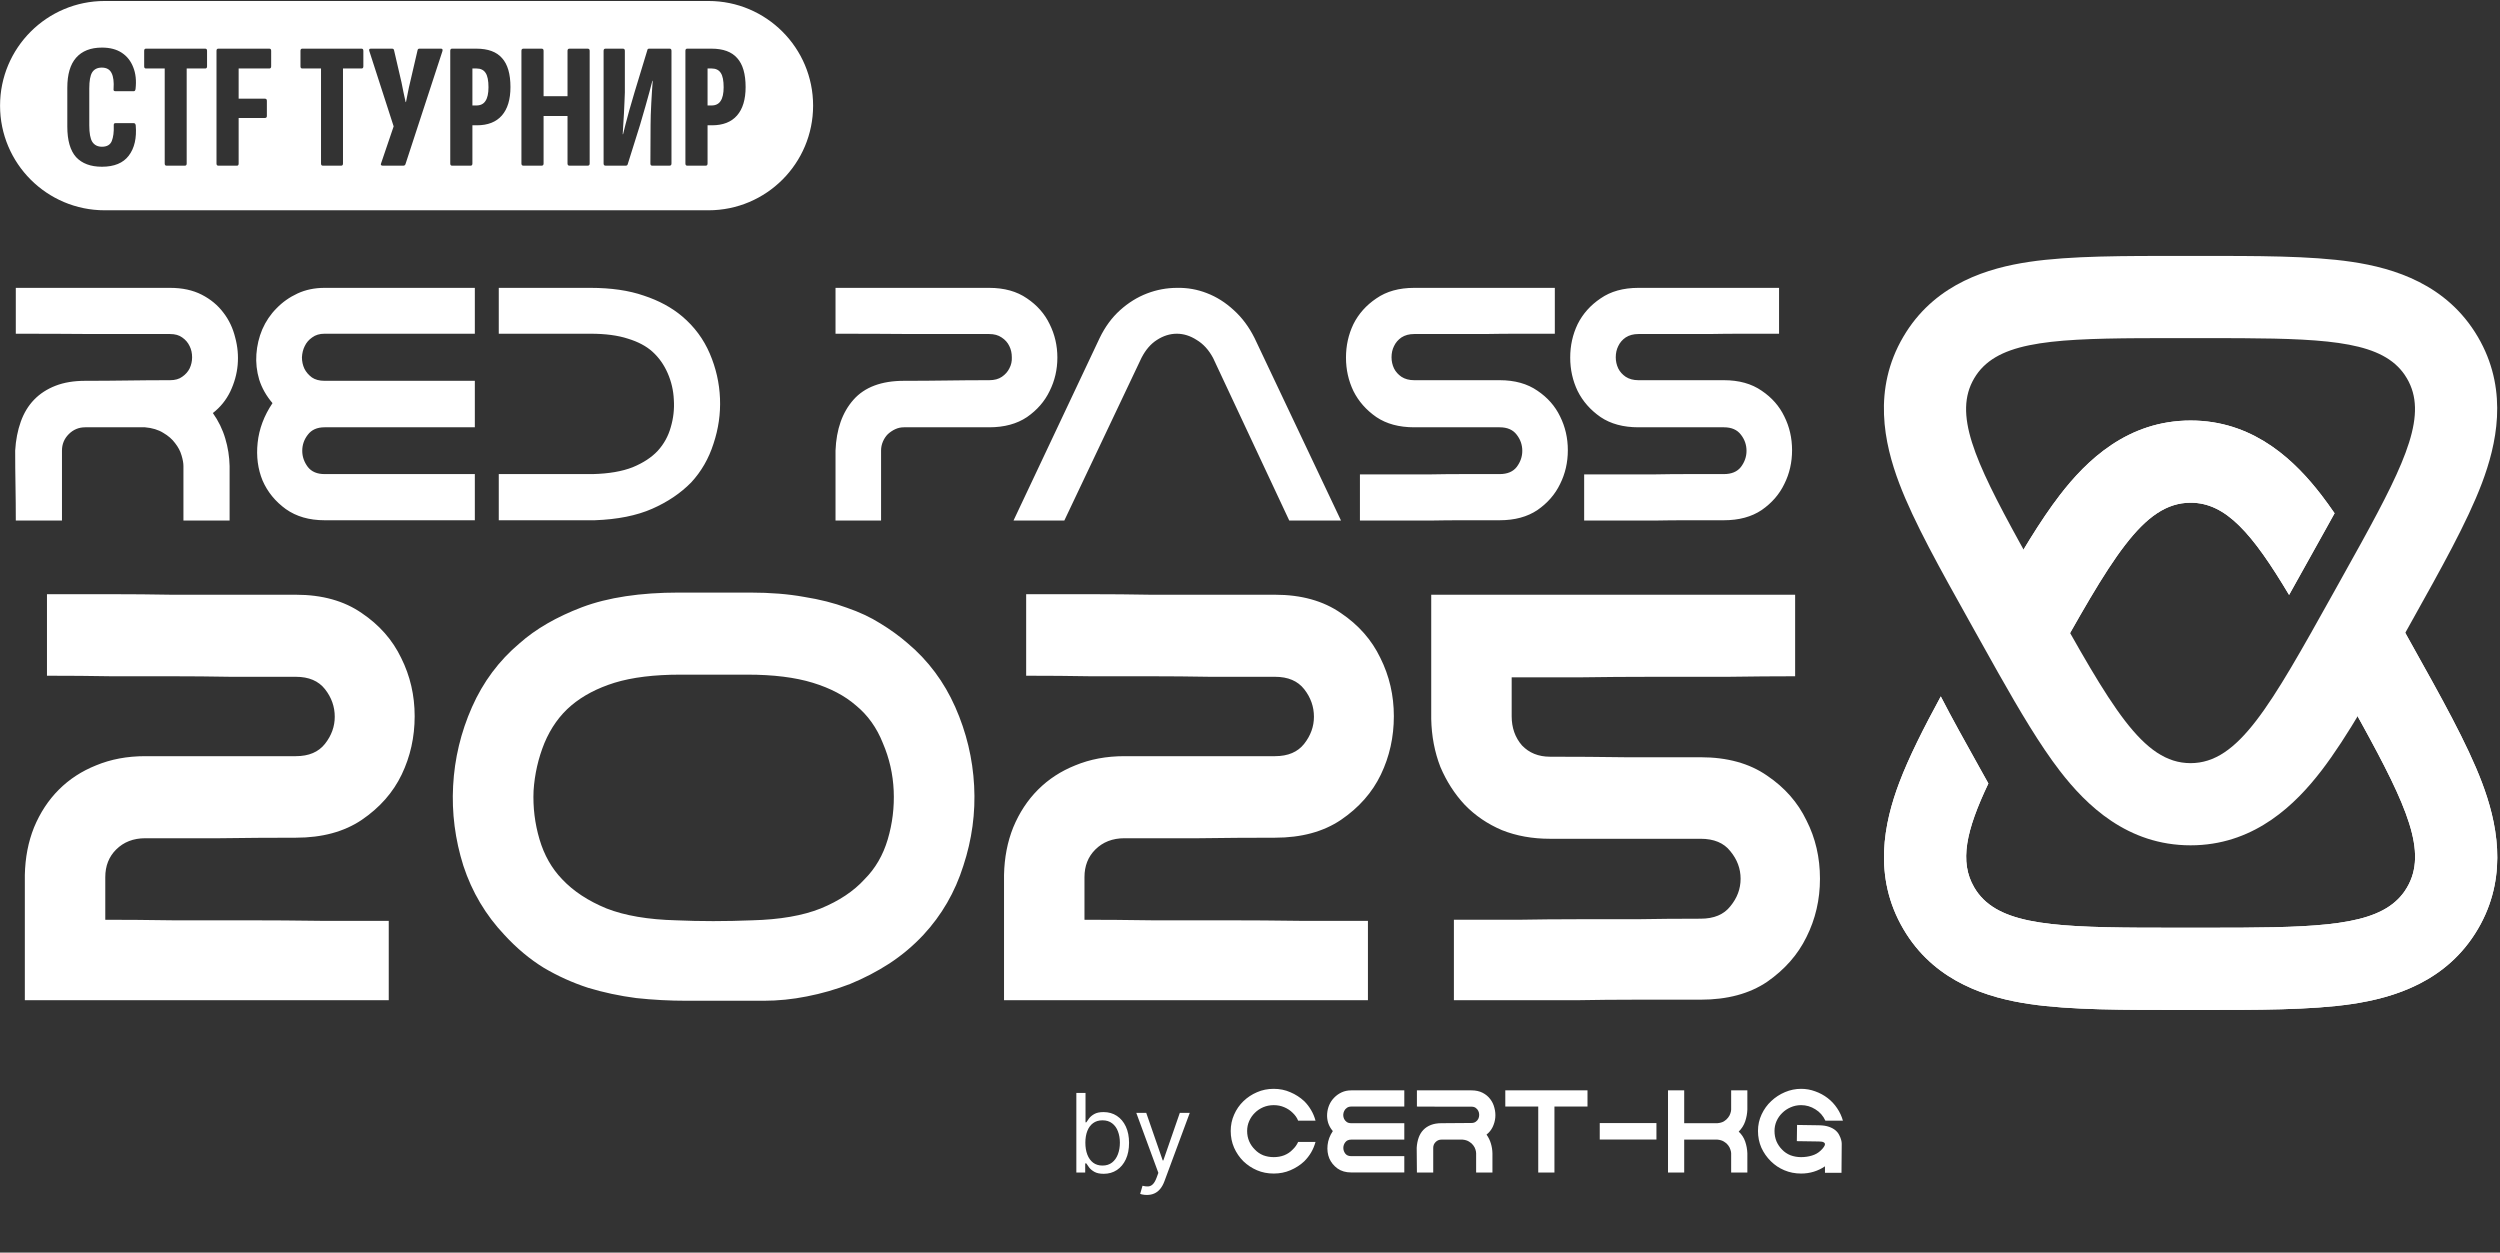
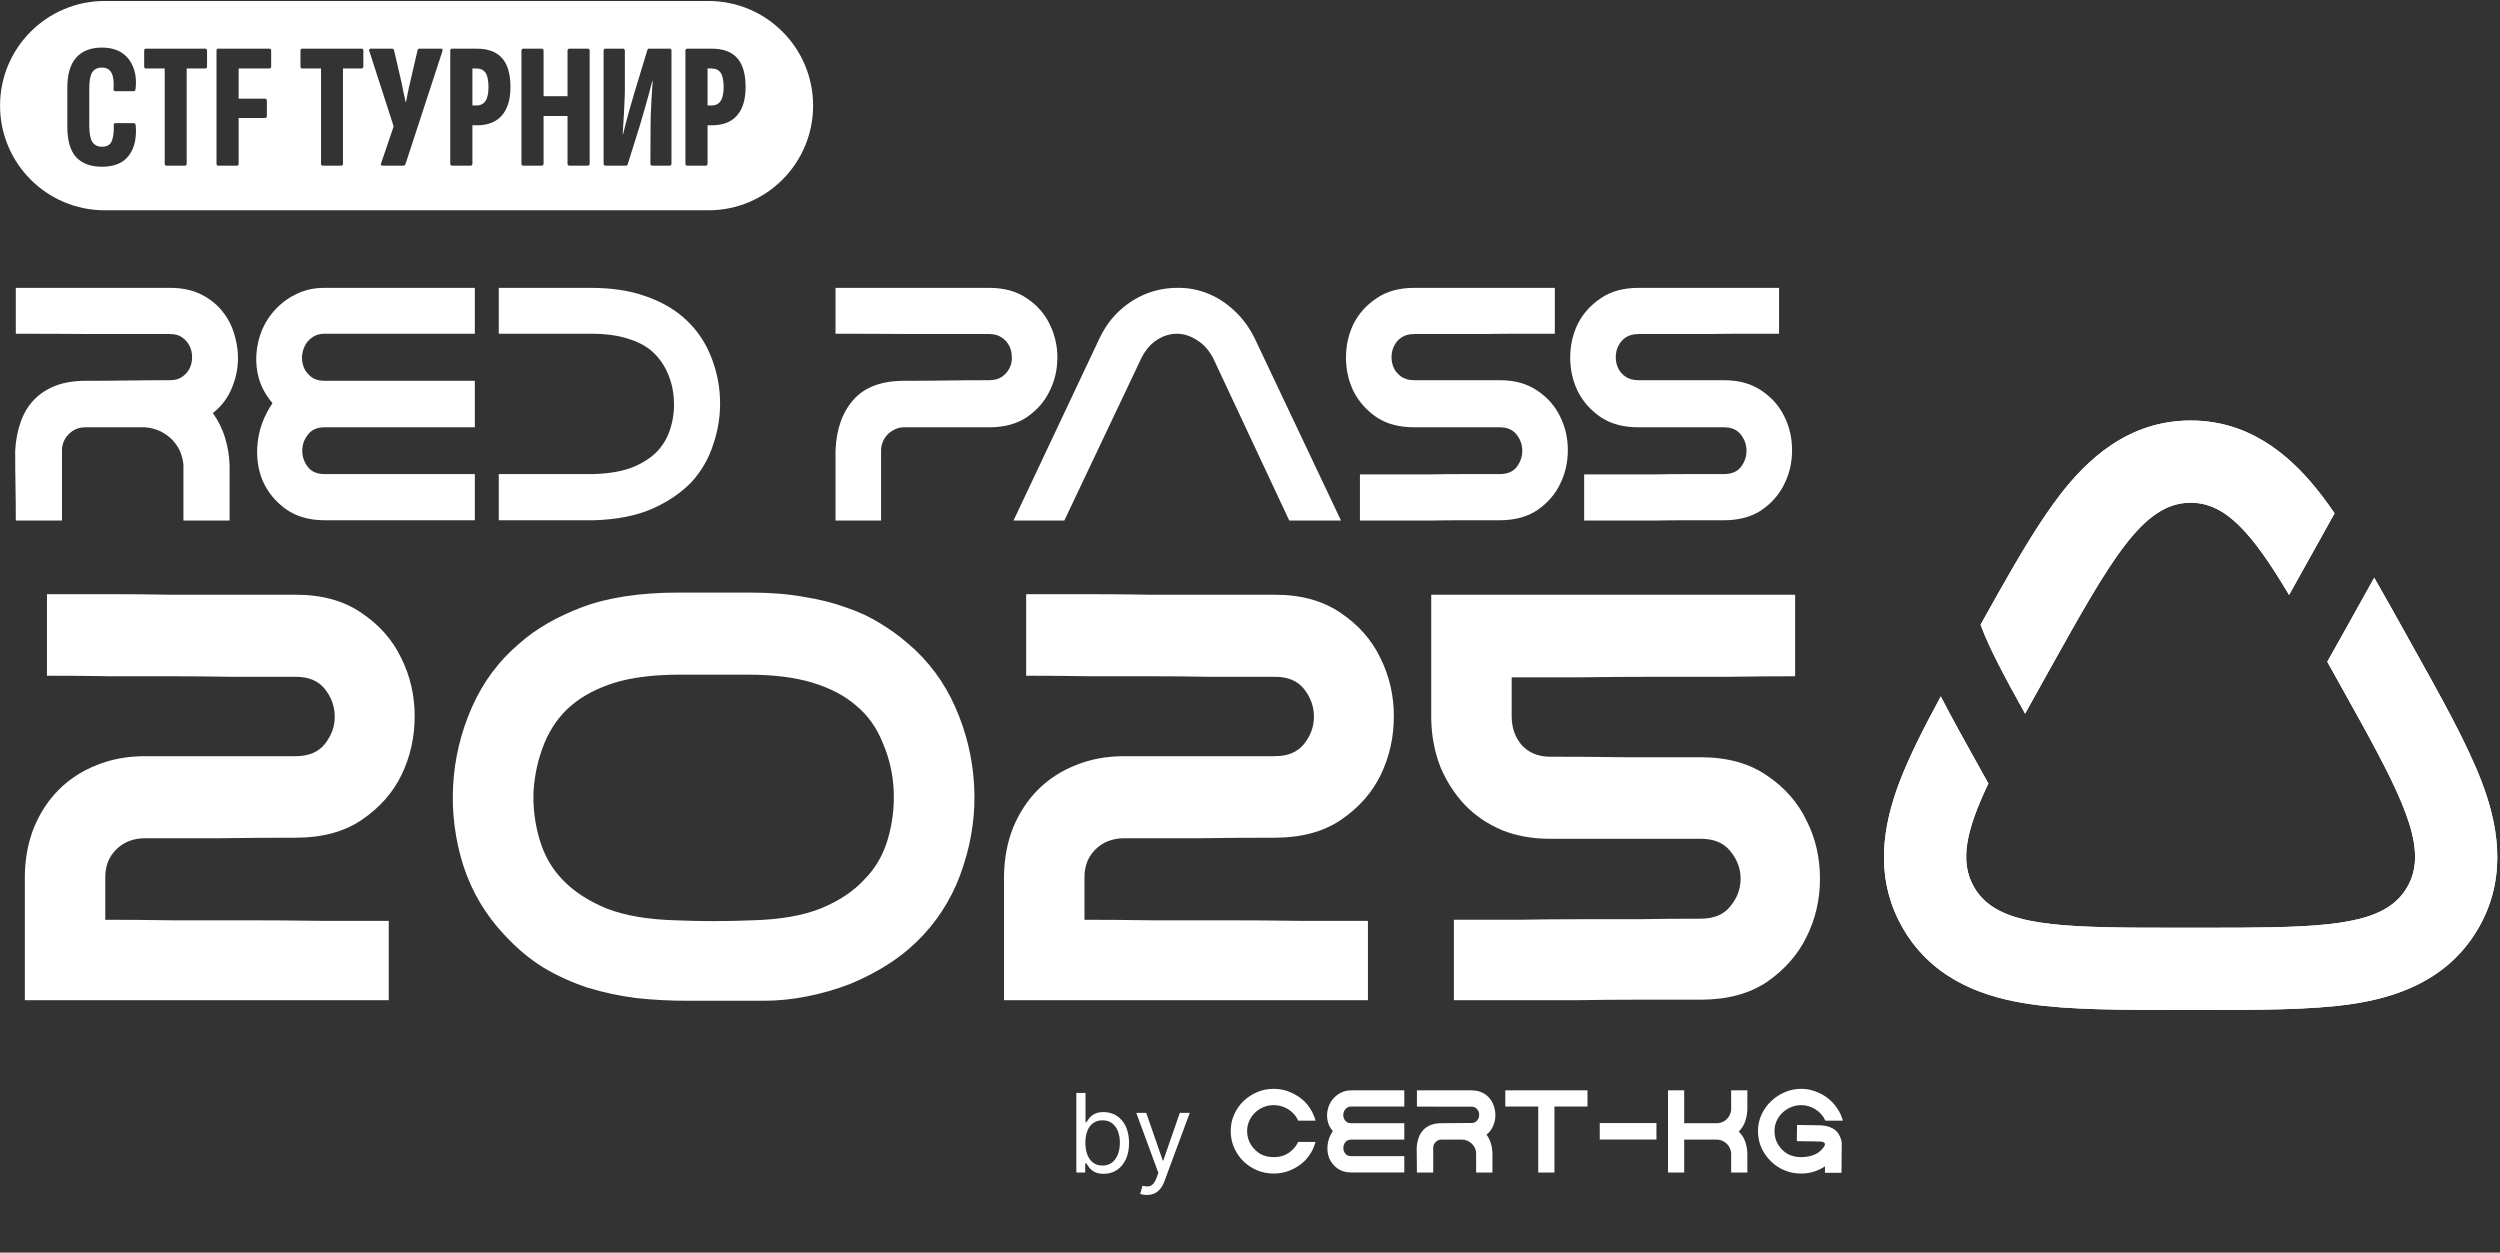
<svg xmlns="http://www.w3.org/2000/svg" width="483" height="242" viewBox="0 0 483 242" fill="none">
  <rect x="0" y="0" width="483" height="242" fill="#333333" stroke="none" />
  <path d="M32.865 55.615C35.219 55.615 37.255 56.054 38.971 56.932C40.687 57.81 42.083 58.968 43.161 60.404C44.239 61.801 44.997 63.398 45.436 65.193C45.915 66.949 46.074 68.725 45.915 70.521C45.755 72.277 45.276 73.993 44.478 75.669C43.68 77.306 42.562 78.683 41.126 79.8C42.203 81.317 43.001 82.953 43.52 84.709C44.039 86.425 44.318 88.201 44.358 90.036V100.572H35.439V90.036C35.439 89.478 35.319 88.799 35.08 88.001C34.84 87.163 34.421 86.365 33.822 85.607C33.264 84.848 32.505 84.19 31.548 83.631C30.59 83.032 29.413 82.673 28.016 82.554H16.462C15.225 82.554 14.168 82.993 13.29 83.871C12.412 84.749 11.973 85.806 11.973 87.043V100.572H3.053C3.053 98.297 3.033 96.043 2.993 93.808C2.953 91.573 2.933 89.318 2.933 87.043C3.053 85.008 3.412 83.152 4.011 81.476C4.609 79.8 5.467 78.383 6.585 77.226C7.702 76.069 9.079 75.171 10.715 74.532C12.352 73.894 14.267 73.574 16.462 73.574C19.176 73.574 21.89 73.554 24.604 73.514C27.357 73.474 30.111 73.454 32.865 73.454C33.822 73.454 34.601 73.235 35.199 72.796C35.838 72.357 36.317 71.818 36.636 71.18C36.955 70.501 37.115 69.783 37.115 69.025C37.115 68.227 36.955 67.508 36.636 66.87C36.317 66.191 35.838 65.632 35.199 65.193C34.601 64.754 33.822 64.535 32.865 64.535C27.836 64.535 22.867 64.535 17.959 64.535C13.09 64.495 8.121 64.475 3.053 64.475V55.615H32.865ZM91.738 64.475H62.705C61.747 64.475 60.949 64.715 60.31 65.193C59.672 65.632 59.193 66.191 58.873 66.87C58.554 67.508 58.375 68.227 58.335 69.025C58.335 69.823 58.494 70.561 58.814 71.24C59.133 71.878 59.612 72.437 60.25 72.916C60.889 73.355 61.707 73.574 62.705 73.574H91.738V82.554H62.705C61.268 82.554 60.191 83.032 59.472 83.99C58.754 84.908 58.395 85.946 58.395 87.103C58.395 88.221 58.754 89.258 59.472 90.216C60.191 91.134 61.268 91.593 62.705 91.593H91.738V100.512H62.705C59.752 100.512 57.257 99.794 55.222 98.357C53.187 96.881 51.69 95.045 50.732 92.85C49.814 90.615 49.495 88.181 49.774 85.547C50.054 82.873 51.011 80.319 52.648 77.884C51.45 76.487 50.593 74.971 50.074 73.335C49.595 71.698 49.415 70.062 49.535 68.426C49.655 66.75 50.034 65.153 50.672 63.637C51.351 62.081 52.269 60.724 53.426 59.566C54.583 58.369 55.94 57.411 57.497 56.693C59.053 55.975 60.789 55.615 62.705 55.615H91.738V64.475ZM96.362 55.615H114.081C118.072 55.615 121.504 56.114 124.378 57.112C127.291 58.07 129.765 59.407 131.801 61.123C134.155 63.118 135.931 65.513 137.128 68.306C138.326 71.1 138.984 73.993 139.104 76.986C139.224 79.94 138.805 82.853 137.847 85.726C136.929 88.6 135.492 91.094 133.537 93.209C131.501 95.284 128.987 96.981 125.994 98.297C123.001 99.615 119.309 100.353 114.919 100.512H113.363H96.362V91.593H113.363H114.56C117.633 91.513 120.187 91.074 122.223 90.276C124.258 89.438 125.874 88.38 127.072 87.103C128.269 85.786 129.107 84.27 129.586 82.554C130.105 80.798 130.304 79.022 130.184 77.226C130.105 75.43 129.706 73.714 128.987 72.078C128.269 70.441 127.291 69.065 126.054 67.947C124.857 66.87 123.28 66.031 121.325 65.433C119.369 64.794 116.955 64.475 114.081 64.475H96.362V55.615ZM191.114 55.615C194.028 55.615 196.462 56.294 198.418 57.651C200.373 58.968 201.83 60.624 202.787 62.619C203.785 64.615 204.284 66.77 204.284 69.085C204.284 71.399 203.785 73.554 202.787 75.55C201.83 77.545 200.373 79.221 198.418 80.578C196.462 81.895 194.028 82.554 191.114 82.554H174.652C174.053 82.554 173.495 82.673 172.976 82.913C172.457 83.152 171.978 83.472 171.539 83.871C171.14 84.27 170.821 84.749 170.581 85.307C170.342 85.866 170.222 86.445 170.222 87.043V100.572H161.422V87.043C161.582 82.933 162.739 79.66 164.894 77.226C167.05 74.791 170.302 73.574 174.652 73.574C177.446 73.574 180.199 73.554 182.913 73.514C185.627 73.474 188.361 73.454 191.114 73.454C192.112 73.454 192.93 73.235 193.569 72.796C194.207 72.357 194.686 71.818 195.005 71.18C195.365 70.501 195.524 69.783 195.484 69.025C195.484 68.227 195.325 67.508 195.005 66.87C194.686 66.191 194.187 65.632 193.509 65.193C192.87 64.754 192.072 64.535 191.114 64.535C186.126 64.535 181.177 64.535 176.268 64.535C171.36 64.495 166.411 64.475 161.422 64.475V55.615H191.114ZM195.808 100.572L212.45 65.313C213.488 63.158 214.805 61.362 216.401 59.925C217.997 58.489 219.733 57.411 221.609 56.693C223.485 55.975 225.42 55.615 227.416 55.615C229.411 55.575 231.327 55.915 233.163 56.633C235.038 57.351 236.774 58.449 238.371 59.925C239.967 61.362 241.304 63.158 242.381 65.313L259.083 100.572H249.086L234.36 69.144C233.522 67.588 232.464 66.431 231.187 65.672C229.95 64.874 228.673 64.475 227.356 64.475C226.039 64.475 224.762 64.874 223.525 65.672C222.327 66.431 221.33 67.588 220.532 69.144L205.626 100.572H195.808ZM300.392 64.475C297.917 64.475 295.563 64.475 293.328 64.475C291.133 64.475 288.958 64.495 286.803 64.535C284.648 64.535 282.453 64.535 280.218 64.535C278.023 64.535 275.688 64.535 273.214 64.535C272.256 64.535 271.438 64.754 270.76 65.193C270.121 65.632 269.642 66.191 269.323 66.87C269.004 67.508 268.844 68.227 268.844 69.025C268.844 69.783 269.004 70.501 269.323 71.18C269.642 71.818 270.121 72.357 270.76 72.796C271.438 73.235 272.256 73.454 273.214 73.454H289.736C292.649 73.454 295.084 74.133 297.039 75.49C298.995 76.807 300.451 78.463 301.409 80.458C302.407 82.454 302.906 84.629 302.906 86.983C302.906 89.338 302.407 91.513 301.409 93.508C300.451 95.504 298.995 97.18 297.039 98.537C295.084 99.854 292.649 100.512 289.736 100.512C287.262 100.512 284.927 100.512 282.732 100.512C280.537 100.512 278.382 100.532 276.267 100.572C274.152 100.572 271.997 100.572 269.802 100.572C267.607 100.572 265.252 100.572 262.738 100.572V91.653C265.252 91.653 267.607 91.653 269.802 91.653C271.997 91.653 274.152 91.653 276.267 91.653C278.382 91.613 280.517 91.593 282.672 91.593C284.867 91.593 287.222 91.593 289.736 91.593C291.213 91.593 292.31 91.134 293.029 90.216C293.747 89.258 294.106 88.221 294.106 87.103C294.106 85.946 293.747 84.908 293.029 83.99C292.31 83.032 291.213 82.554 289.736 82.554H273.214C270.301 82.554 267.866 81.895 265.911 80.578C263.955 79.221 262.479 77.545 261.481 75.55C260.523 73.554 260.044 71.399 260.044 69.085C260.044 66.77 260.523 64.615 261.481 62.619C262.479 60.624 263.955 58.968 265.911 57.651C267.866 56.294 270.301 55.615 273.214 55.615H300.392V64.475ZM343.713 64.475C341.238 64.475 338.884 64.475 336.649 64.475C334.454 64.475 332.279 64.495 330.124 64.535C327.969 64.535 325.774 64.535 323.539 64.535C321.344 64.535 319.009 64.535 316.535 64.535C315.577 64.535 314.759 64.754 314.081 65.193C313.442 65.632 312.963 66.191 312.644 66.87C312.325 67.508 312.165 68.227 312.165 69.025C312.165 69.783 312.325 70.501 312.644 71.18C312.963 71.818 313.442 72.357 314.081 72.796C314.759 73.235 315.577 73.454 316.535 73.454H333.057C335.97 73.454 338.405 74.133 340.36 75.49C342.316 76.807 343.772 78.463 344.73 80.458C345.728 82.454 346.227 84.629 346.227 86.983C346.227 89.338 345.728 91.513 344.73 93.508C343.772 95.504 342.316 97.18 340.36 98.537C338.405 99.854 335.97 100.512 333.057 100.512C330.583 100.512 328.248 100.512 326.053 100.512C323.858 100.512 321.703 100.532 319.588 100.572C317.473 100.572 315.318 100.572 313.123 100.572C310.928 100.572 308.573 100.572 306.059 100.572V91.653C308.573 91.653 310.928 91.653 313.123 91.653C315.318 91.653 317.473 91.653 319.588 91.653C321.703 91.613 323.838 91.593 325.993 91.593C328.188 91.593 330.543 91.593 333.057 91.593C334.534 91.593 335.631 91.134 336.349 90.216C337.068 89.258 337.427 88.221 337.427 87.103C337.427 85.946 337.068 84.908 336.349 83.99C335.631 83.032 334.534 82.554 333.057 82.554H316.535C313.622 82.554 311.187 81.895 309.232 80.578C307.276 79.221 305.8 77.545 304.802 75.55C303.844 73.554 303.365 71.399 303.365 69.085C303.365 66.77 303.844 64.615 304.802 62.619C305.8 60.624 307.276 58.968 309.232 57.651C311.187 56.294 313.622 55.615 316.535 55.615H343.713V64.475Z" fill="white" />
  <path d="M9.075 114.798C13.457 114.798 17.594 114.798 21.489 114.798C25.453 114.798 29.347 114.833 33.172 114.903C36.997 114.903 40.856 114.903 44.751 114.903C48.645 114.903 52.783 114.903 57.164 114.903C62.24 114.903 66.483 116.085 69.89 118.449C73.298 120.744 75.836 123.63 77.505 127.107C79.244 130.584 80.113 134.34 80.113 138.373C80.113 142.407 79.278 146.162 77.609 149.639C75.94 153.116 73.367 156.037 69.89 158.401C66.483 160.696 62.24 161.844 57.164 161.844C52.157 161.844 47.254 161.879 42.456 161.948C37.657 161.948 32.859 161.948 28.06 161.948C25.765 161.948 23.888 162.678 22.427 164.139C21.037 165.53 20.341 167.303 20.341 169.459V177.699C24.305 177.699 28.651 177.734 33.38 177.804C38.109 177.804 42.873 177.804 47.671 177.804C52.539 177.804 57.338 177.839 62.067 177.908C66.796 177.908 71.142 177.908 75.106 177.908V193.242H4.798V169.146V169.041C4.868 165.703 5.459 162.643 6.572 159.862C7.754 157.011 9.353 154.577 11.37 152.56C13.387 150.543 15.786 148.978 18.568 147.866C21.419 146.683 24.583 146.092 28.06 146.092H57.164C59.667 146.092 61.545 145.293 62.797 143.693C64.049 142.094 64.674 140.355 64.674 138.477C64.674 136.53 64.049 134.757 62.797 133.157C61.545 131.558 59.667 130.758 57.164 130.758C52.783 130.758 48.61 130.758 44.646 130.758C40.752 130.689 36.892 130.654 33.068 130.654C29.312 130.654 25.453 130.654 21.489 130.654C17.594 130.584 13.457 130.55 9.075 130.55V114.798ZM144.915 114.485C148.809 114.485 152.286 114.763 155.346 115.32C158.406 115.807 161.153 116.502 163.587 117.406C166.021 118.241 168.177 119.249 170.054 120.431C172.001 121.613 173.775 122.9 175.374 124.291C179.338 127.629 182.398 131.732 184.554 136.6C186.71 141.468 187.927 146.544 188.205 151.83C188.483 157.045 187.788 162.191 186.119 167.268C184.519 172.345 181.946 176.795 178.399 180.62C176.452 182.706 174.262 184.549 171.828 186.149C169.463 187.679 166.925 189 164.213 190.113C161.501 191.156 158.719 191.956 155.868 192.512C153.086 193.068 150.304 193.347 147.522 193.347H132.71C129.372 193.347 126.103 193.173 122.904 192.825C119.705 192.408 116.611 191.747 113.62 190.843C110.63 189.869 107.779 188.583 105.067 186.983C102.355 185.314 99.816 183.193 97.452 180.62C93.836 176.795 91.193 172.345 89.524 167.268C87.924 162.191 87.264 157.045 87.542 151.83C87.82 146.544 89.037 141.468 91.193 136.6C93.349 131.732 96.409 127.629 100.373 124.291C103.502 121.509 107.536 119.179 112.473 117.302C117.48 115.424 123.704 114.485 131.145 114.485H144.915ZM145.332 177.804C150.687 177.665 155.103 176.9 158.58 175.509C162.126 174.048 164.943 172.171 167.029 169.876C169.115 167.79 170.611 165.217 171.515 162.157C172.419 159.097 172.801 155.967 172.662 152.768C172.523 149.569 171.828 146.51 170.576 143.589C169.394 140.599 167.655 138.165 165.36 136.287C163.204 134.409 160.423 132.949 157.015 131.906C153.607 130.863 149.4 130.341 144.393 130.341H131.458C126.382 130.341 122.139 130.863 118.732 131.906C115.394 132.949 112.612 134.409 110.387 136.287C108.161 138.165 106.423 140.599 105.171 143.589C103.989 146.51 103.293 149.569 103.085 152.768C102.946 155.967 103.328 159.097 104.232 162.157C105.136 165.217 106.597 167.79 108.613 169.876C110.769 172.171 113.62 174.048 117.167 175.509C120.714 176.9 125.199 177.665 130.624 177.804C135.283 178.012 140.186 178.012 145.332 177.804ZM198.254 114.798C202.635 114.798 206.773 114.798 210.667 114.798C214.631 114.798 218.526 114.833 222.35 114.903C226.175 114.903 230.035 114.903 233.929 114.903C237.824 114.903 241.961 114.903 246.343 114.903C251.419 114.903 255.661 116.085 259.069 118.449C262.476 120.744 265.015 123.63 266.684 127.107C268.422 130.584 269.292 134.34 269.292 138.373C269.292 142.407 268.457 146.162 266.788 149.639C265.119 153.116 262.546 156.037 259.069 158.401C255.661 160.696 251.419 161.844 246.343 161.844C241.336 161.844 236.433 161.879 231.634 161.948C226.836 161.948 222.038 161.948 217.239 161.948C214.944 161.948 213.067 162.678 211.606 164.139C210.215 165.53 209.52 167.303 209.52 169.459V177.699C213.484 177.699 217.83 177.734 222.559 177.804C227.288 177.804 232.052 177.804 236.85 177.804C241.718 177.804 246.516 177.839 251.245 177.908C255.974 177.908 260.321 177.908 264.285 177.908V193.242H193.977V169.146V169.041C194.047 165.703 194.638 162.643 195.75 159.862C196.933 157.011 198.532 154.577 200.549 152.56C202.566 150.543 204.965 148.978 207.747 147.866C210.598 146.683 213.762 146.092 217.239 146.092H246.343C248.846 146.092 250.724 145.293 251.976 143.693C253.227 142.094 253.853 140.355 253.853 138.477C253.853 136.53 253.227 134.757 251.976 133.157C250.724 131.558 248.846 130.758 246.343 130.758C241.961 130.758 237.789 130.758 233.825 130.758C229.931 130.689 226.071 130.654 222.246 130.654C218.491 130.654 214.631 130.654 210.667 130.654C206.773 130.584 202.635 130.55 198.254 130.55V114.798ZM280.893 177.699C285.205 177.699 289.308 177.699 293.202 177.699C297.097 177.63 300.922 177.595 304.677 177.595C308.502 177.595 312.327 177.595 316.151 177.595C320.046 177.526 324.184 177.491 328.565 177.491C331.138 177.491 333.05 176.691 334.302 175.092C335.623 173.492 336.284 171.719 336.284 169.772C336.284 167.824 335.623 166.051 334.302 164.452C333.05 162.852 331.138 162.052 328.565 162.052H299.461C296.054 162.052 292.959 161.496 290.177 160.383C287.396 159.201 284.996 157.567 282.98 155.481C281.032 153.394 279.468 150.96 278.285 148.179C277.173 145.327 276.582 142.233 276.512 138.895V138.79V114.903H346.82V130.654C342.856 130.654 338.509 130.689 333.78 130.758C329.121 130.758 324.357 130.758 319.489 130.758C314.621 130.758 309.823 130.793 305.094 130.863C300.435 130.863 296.088 130.863 292.055 130.863V138.373C292.055 140.599 292.716 142.476 294.037 144.006C295.428 145.466 297.236 146.197 299.461 146.197C304.399 146.197 309.267 146.231 314.065 146.301C318.933 146.301 323.766 146.301 328.565 146.301C333.711 146.301 337.988 147.483 341.395 149.848C344.803 152.143 347.341 155.029 349.01 158.506C350.749 161.913 351.618 165.669 351.618 169.772C351.618 173.805 350.749 177.56 349.01 181.037C347.341 184.445 344.803 187.331 341.395 189.696C337.988 191.99 333.711 193.138 328.565 193.138C324.253 193.138 320.115 193.138 316.151 193.138C312.257 193.138 308.397 193.173 304.573 193.242C300.817 193.242 296.992 193.242 293.098 193.242C289.204 193.242 285.135 193.242 280.893 193.242V177.699Z" fill="white" />
  <path d="M136.873 0.191C148.039 0.191 157.092 9.244 157.092 20.41C157.092 31.576 148.039 40.628 136.873 40.628H20.229C9.062 40.628 0.01 31.576 0.01 20.41C0.01 9.244 9.062 0.191 20.229 0.191H136.873ZM19.699 9.194C17.514 9.194 15.846 9.851 14.695 11.162C13.568 12.451 13.004 14.383 13.004 16.96V24.449C13.004 27.118 13.568 29.085 14.695 30.351C15.846 31.593 17.514 32.214 19.699 32.214C22.069 32.214 23.795 31.501 24.876 30.074C25.98 28.625 26.429 26.669 26.222 24.207C26.176 23.931 26.05 23.793 25.843 23.793H22.288C22.058 23.793 21.954 23.943 21.977 24.242C22.023 25.484 21.897 26.485 21.598 27.244C21.299 27.98 20.666 28.349 19.699 28.349C18.871 28.349 18.25 28.038 17.836 27.417C17.445 26.796 17.249 25.726 17.249 24.207V17.098C17.249 15.626 17.433 14.591 17.801 13.992C18.192 13.371 18.814 13.06 19.665 13.06C20.585 13.06 21.217 13.417 21.562 14.13C21.908 14.82 22.034 15.832 21.942 17.167C21.896 17.466 22 17.615 22.253 17.615H25.877C26.038 17.615 26.142 17.477 26.188 17.201C26.372 15.591 26.222 14.188 25.739 12.991C25.279 11.795 24.543 10.863 23.53 10.195C22.518 9.528 21.241 9.194 19.699 9.194ZM28.198 9.401C27.968 9.401 27.854 9.54 27.854 9.815V12.818C27.854 13.094 27.968 13.232 28.198 13.232H31.822V31.593C31.822 31.869 31.937 32.007 32.167 32.007H35.722C35.952 32.007 36.067 31.869 36.067 31.593V13.232H39.656C39.886 13.232 40.002 13.094 40.002 12.818V9.815C40.002 9.54 39.886 9.401 39.656 9.401H28.198ZM42.172 9.401C41.942 9.401 41.827 9.54 41.827 9.815V31.593C41.827 31.869 41.942 32.007 42.172 32.007H45.796C46.003 32.007 46.106 31.869 46.106 31.593V22.792H51.18C51.432 22.792 51.559 22.666 51.56 22.413V19.48C51.56 19.203 51.433 19.066 51.18 19.065H46.106V13.232H52.042C52.272 13.232 52.388 13.094 52.388 12.818V9.815C52.388 9.54 52.272 9.401 52.042 9.401H42.172ZM58.397 9.401C58.167 9.401 58.052 9.54 58.052 9.815V12.818C58.052 13.094 58.166 13.232 58.397 13.232H62.02V31.593C62.02 31.869 62.135 32.007 62.365 32.007H65.92C66.15 32.007 66.266 31.869 66.266 31.593V13.232H69.855C70.085 13.232 70.2 13.094 70.2 12.818V9.815C70.2 9.54 70.085 9.401 69.855 9.401H58.397ZM71.637 9.401C71.338 9.401 71.245 9.563 71.36 9.885L76.054 24.414L73.638 31.523C73.569 31.662 73.558 31.777 73.603 31.869C73.672 31.961 73.776 32.007 73.914 32.007H77.918C78.125 32.007 78.263 31.915 78.332 31.731L85.476 9.885C85.568 9.563 85.475 9.401 85.199 9.401H81.023C80.84 9.401 80.725 9.494 80.679 9.678L79.228 15.925C79.067 16.569 78.93 17.201 78.814 17.822C78.699 18.443 78.574 19.076 78.436 19.721H78.366C78.228 19.076 78.09 18.444 77.952 17.822C77.837 17.201 77.71 16.569 77.572 15.925L76.123 9.678C76.077 9.494 75.95 9.401 75.743 9.401H71.637ZM87.334 9.401C87.104 9.401 86.989 9.54 86.989 9.815V31.593C86.989 31.869 87.104 32.007 87.334 32.007H90.924C91.154 32.007 91.269 31.869 91.269 31.593V24.207H92.132C94.248 24.207 95.859 23.575 96.963 22.31C98.067 21.044 98.62 19.214 98.62 16.821C98.62 14.291 98.079 12.427 96.998 11.23C95.94 10.011 94.282 9.401 92.027 9.401H87.334ZM101.119 9.401C100.866 9.402 100.74 9.54 100.74 9.815V31.593C100.74 31.869 100.866 32.007 101.119 32.007H104.64C104.893 32.007 105.02 31.869 105.02 31.593V22.413H109.645V31.593C109.645 31.869 109.771 32.007 110.023 32.007H113.544C113.797 32.007 113.924 31.869 113.924 31.593V9.815C113.924 9.54 113.797 9.401 113.544 9.401H110.023C109.771 9.401 109.645 9.54 109.645 9.815V18.582H105.02V9.815C105.019 9.54 104.893 9.401 104.64 9.401H101.119ZM116.994 9.401C116.741 9.401 116.614 9.54 116.614 9.815V31.593C116.614 31.869 116.741 32.007 116.994 32.007H120.894C121.1 32.007 121.227 31.915 121.273 31.731L123.654 24.139C124.068 22.712 124.426 21.481 124.725 20.445C125.024 19.41 125.276 18.501 125.483 17.719C125.69 16.937 125.875 16.235 126.036 15.614H126.105C126.059 16.143 126.013 16.788 125.967 17.547C125.921 18.283 125.875 19.065 125.829 19.894C125.783 20.699 125.749 21.481 125.726 22.24C125.703 22.977 125.69 23.61 125.69 24.139L125.656 31.593C125.656 31.869 125.772 32.007 126.002 32.007H129.35C129.602 32.007 129.729 31.869 129.729 31.593V9.815C129.728 9.54 129.614 9.401 129.384 9.401H125.415C125.208 9.401 125.092 9.494 125.069 9.678L122.585 17.857C122.194 19.215 121.849 20.4 121.55 21.412C121.274 22.401 121.043 23.264 120.859 24C120.675 24.713 120.514 25.358 120.376 25.933H120.307C120.33 25.473 120.364 24.886 120.41 24.173C120.456 23.437 120.503 22.677 120.549 21.895C120.595 21.112 120.629 20.364 120.652 19.651C120.698 18.916 120.721 18.317 120.721 17.857V9.815C120.721 9.54 120.595 9.401 120.342 9.401H116.994ZM132.767 9.401C132.537 9.401 132.421 9.54 132.421 9.815V31.593C132.421 31.869 132.537 32.007 132.767 32.007H136.355C136.586 32.007 136.7 31.869 136.7 31.593V24.207H137.563C139.68 24.207 141.291 23.575 142.396 22.31C143.5 21.044 144.052 19.214 144.052 16.821C144.052 14.291 143.511 12.427 142.43 11.23C141.371 10.011 139.715 9.401 137.46 9.401H132.767ZM92.062 13.232C92.868 13.232 93.454 13.521 93.822 14.096C94.19 14.648 94.375 15.568 94.375 16.856C94.375 18.053 94.179 18.939 93.788 19.514C93.42 20.089 92.833 20.377 92.027 20.377H91.269V13.232H92.062ZM137.494 13.232C138.299 13.232 138.887 13.521 139.255 14.096C139.623 14.648 139.807 15.568 139.807 16.856C139.807 18.053 139.611 18.939 139.22 19.514C138.852 20.089 138.265 20.377 137.46 20.377H136.7V13.232H137.494Z" fill="white" />
  <path d="M207.95 226.539V211.16H209.722V216.837H209.873C210.003 216.637 210.183 216.381 210.413 216.071C210.649 215.756 210.984 215.475 211.42 215.23C211.86 214.98 212.456 214.854 213.207 214.854C214.178 214.854 215.034 215.097 215.775 215.583C216.516 216.069 217.094 216.757 217.51 217.648C217.925 218.539 218.133 219.59 218.133 220.802C218.133 222.023 217.925 223.082 217.51 223.978C217.094 224.869 216.518 225.56 215.782 226.051C215.047 226.537 214.198 226.779 213.237 226.779C212.496 226.779 211.903 226.657 211.457 226.411C211.012 226.161 210.669 225.878 210.428 225.563C210.188 225.242 210.003 224.977 209.873 224.767H209.662V226.539H207.95ZM209.692 220.772C209.692 221.643 209.82 222.411 210.075 223.077C210.331 223.738 210.704 224.256 211.194 224.632C211.685 225.002 212.286 225.187 212.997 225.187C213.737 225.187 214.356 224.992 214.851 224.602C215.352 224.206 215.727 223.675 215.978 223.01C216.233 222.339 216.361 221.593 216.361 220.772C216.361 219.961 216.236 219.23 215.985 218.579C215.74 217.923 215.367 217.405 214.866 217.025C214.371 216.639 213.747 216.446 212.997 216.446C212.276 216.446 211.67 216.629 211.179 216.995C210.689 217.355 210.318 217.861 210.068 218.512C209.818 219.157 209.692 219.911 209.692 220.772ZM221.572 230.864C221.272 230.864 221.004 230.839 220.769 230.789C220.533 230.744 220.371 230.699 220.281 230.654L220.731 229.092C221.162 229.202 221.542 229.242 221.873 229.212C222.203 229.182 222.496 229.035 222.751 228.769C223.012 228.509 223.249 228.086 223.465 227.5L223.795 226.599L219.53 215.005H221.452L224.636 224.196H224.756L227.94 215.005H229.863L224.966 228.221C224.746 228.817 224.473 229.31 224.148 229.701C223.823 230.096 223.445 230.389 223.014 230.579C222.588 230.769 222.108 230.864 221.572 230.864Z" fill="white" />
  <path d="M246.083 210.362C247.239 210.362 248.311 210.581 249.298 211.018C250.299 211.441 251.194 212.019 251.983 212.752C252.505 213.273 252.949 213.851 253.315 214.486C253.682 215.106 253.964 215.783 254.161 216.516H250.799C250.686 216.22 250.538 215.945 250.355 215.691C250.172 215.437 249.967 215.205 249.742 214.993C249.291 214.542 248.748 214.183 248.113 213.915C247.493 213.647 246.816 213.513 246.083 213.513C245.364 213.513 244.688 213.647 244.053 213.915C243.433 214.183 242.897 214.542 242.446 214.993C241.981 215.444 241.614 215.973 241.347 216.579C241.079 217.185 240.945 217.827 240.945 218.503C240.945 219.222 241.079 219.892 241.347 220.512C241.614 221.119 241.981 221.647 242.446 222.098C242.897 222.578 243.433 222.944 244.053 223.198C244.688 223.438 245.364 223.557 246.083 223.557C246.816 223.557 247.493 223.438 248.113 223.198C248.748 222.944 249.291 222.578 249.742 222.098C250.207 221.661 250.559 221.168 250.799 220.618H254.161C253.964 221.337 253.682 222.014 253.315 222.648C252.949 223.268 252.505 223.839 251.983 224.361C251.194 225.094 250.299 225.672 249.298 226.095C248.311 226.518 247.239 226.729 246.083 226.729C244.913 226.729 243.835 226.518 242.848 226.095C241.861 225.672 240.987 225.094 240.226 224.361C239.465 223.6 238.865 222.726 238.428 221.739C237.991 220.738 237.773 219.659 237.773 218.503C237.773 217.39 237.991 216.339 238.428 215.353C238.865 214.352 239.465 213.485 240.226 212.752C240.987 212.019 241.861 211.441 242.848 211.018C243.835 210.581 244.913 210.362 246.083 210.362ZM271.311 213.788H261.055C260.717 213.788 260.435 213.872 260.209 214.042C259.984 214.197 259.814 214.394 259.702 214.634C259.589 214.859 259.525 215.113 259.511 215.395C259.511 215.677 259.568 215.938 259.68 216.177C259.793 216.403 259.962 216.6 260.188 216.769C260.414 216.925 260.703 217.002 261.055 217.002H271.311V220.174H261.055C260.547 220.174 260.167 220.343 259.913 220.682C259.659 221.006 259.532 221.372 259.532 221.781C259.532 222.176 259.659 222.542 259.913 222.881C260.167 223.205 260.547 223.367 261.055 223.367H271.311V226.518H261.055C260.012 226.518 259.131 226.264 258.412 225.757C257.693 225.235 257.164 224.587 256.826 223.811C256.501 223.022 256.389 222.162 256.487 221.231C256.586 220.287 256.924 219.385 257.502 218.525C257.079 218.031 256.776 217.495 256.593 216.917C256.424 216.339 256.361 215.761 256.403 215.183C256.445 214.591 256.579 214.027 256.805 213.492C257.044 212.942 257.368 212.463 257.777 212.054C258.186 211.631 258.665 211.293 259.215 211.039C259.765 210.785 260.378 210.658 261.055 210.658H271.311V213.788ZM284.279 210.658C285.111 210.658 285.83 210.813 286.436 211.123C287.042 211.433 287.535 211.842 287.916 212.35C288.297 212.843 288.565 213.407 288.72 214.042C288.889 214.662 288.945 215.289 288.889 215.924C288.832 216.544 288.663 217.15 288.381 217.742C288.099 218.32 287.705 218.807 287.197 219.201C287.578 219.737 287.86 220.315 288.043 220.935C288.226 221.541 288.325 222.169 288.339 222.817V226.539H285.188V222.817C285.188 222.62 285.146 222.38 285.061 222.098C284.977 221.802 284.829 221.52 284.617 221.252C284.42 220.985 284.152 220.752 283.814 220.555C283.475 220.343 283.059 220.216 282.566 220.174H278.485C278.048 220.174 277.674 220.329 277.364 220.639C277.054 220.949 276.899 221.323 276.899 221.76V226.539H273.748C273.748 225.736 273.741 224.939 273.727 224.15C273.713 223.36 273.706 222.564 273.706 221.76C273.748 221.041 273.875 220.385 274.086 219.793C274.298 219.201 274.601 218.701 274.996 218.292C275.39 217.883 275.877 217.566 276.455 217.34C277.033 217.115 277.709 217.002 278.485 217.002C279.443 217.002 280.402 216.995 281.361 216.981C282.333 216.967 283.306 216.96 284.279 216.96C284.617 216.96 284.892 216.882 285.104 216.727C285.329 216.572 285.498 216.382 285.611 216.156C285.724 215.917 285.78 215.663 285.78 215.395C285.78 215.113 285.724 214.859 285.611 214.634C285.498 214.394 285.329 214.197 285.104 214.042C284.892 213.886 284.617 213.809 284.279 213.809C282.503 213.809 280.747 213.809 279.013 213.809C277.293 213.795 275.538 213.788 273.748 213.788V210.658H284.279ZM300.318 213.788V226.539H297.188V213.788H290.823V210.658H306.704V213.788H300.318ZM320.024 220.153H309.07V216.981H320.024V217.002V220.153ZM325.387 210.658V217.002H331.795C332.302 216.96 332.725 216.84 333.063 216.643C333.402 216.431 333.67 216.191 333.867 215.924C334.078 215.656 334.226 215.381 334.311 215.099C334.41 214.803 334.459 214.556 334.459 214.359V210.658H337.589V214.359C337.561 215.148 337.42 215.917 337.166 216.664C336.912 217.397 336.496 218.052 335.918 218.63C336.496 219.166 336.912 219.8 337.166 220.533C337.42 221.267 337.561 222.028 337.589 222.817V226.539H334.459V222.817C334.459 222.62 334.41 222.38 334.311 222.098C334.226 221.802 334.078 221.52 333.867 221.252C333.67 220.985 333.402 220.752 333.063 220.555C332.725 220.343 332.302 220.216 331.795 220.174H325.387V226.539H322.258V210.658H325.387ZM347.974 210.362C348.918 210.362 349.828 210.524 350.702 210.848C351.576 211.159 352.372 211.589 353.091 212.138C353.81 212.688 354.423 213.344 354.931 214.105C355.438 214.852 355.812 215.656 356.052 216.516H352.668C352.231 215.571 351.583 214.838 350.723 214.316C349.877 213.781 348.961 213.513 347.974 213.513C347.255 213.513 346.578 213.654 345.944 213.936C345.323 214.204 344.781 214.57 344.315 215.035C343.85 215.487 343.484 216.015 343.216 216.621C342.962 217.214 342.835 217.841 342.835 218.503C342.835 219.222 342.962 219.892 343.216 220.512C343.484 221.119 343.843 221.647 344.294 222.098C344.745 222.578 345.288 222.944 345.923 223.198C346.571 223.438 347.255 223.557 347.974 223.557C348.693 223.557 349.383 223.459 350.046 223.261C350.723 223.064 351.301 222.733 351.78 222.267C352.02 222.042 352.21 221.823 352.351 221.612C352.506 221.4 352.584 221.217 352.584 221.062C352.584 220.907 352.492 220.78 352.309 220.682C352.125 220.583 351.822 220.533 351.399 220.533L347.149 220.47L347.191 217.34L351.442 217.404C352.217 217.418 352.859 217.517 353.366 217.7C353.888 217.883 354.311 218.116 354.635 218.398C354.959 218.68 355.199 218.99 355.354 219.328C355.523 219.652 355.643 219.955 355.713 220.237C355.784 220.505 355.819 220.738 355.819 220.935C355.819 221.119 355.819 221.21 355.819 221.21L355.777 226.581H352.584V225.334C351.921 225.785 351.202 226.13 350.427 226.37C349.651 226.61 348.834 226.729 347.974 226.729C346.818 226.729 345.739 226.518 344.738 226.095C343.737 225.672 342.87 225.094 342.137 224.361C341.362 223.6 340.749 222.726 340.298 221.739C339.861 220.738 339.642 219.659 339.642 218.503C339.642 217.362 339.875 216.297 340.34 215.31C340.805 214.309 341.425 213.449 342.201 212.73C342.976 211.997 343.864 211.419 344.865 210.996C345.866 210.574 346.902 210.362 347.974 210.362Z" fill="white" />
  <path d="M458.704 111.611C460.623 114.958 462.599 118.506 464.647 122.178L465.996 124.6C471.561 134.578 476.662 143.636 479.52 151.198C482.346 158.677 484.552 168.693 479.263 178.546L478.728 179.496C472.763 189.654 462.561 192.759 454.398 193.971C446.401 195.159 436.007 195.119 424.582 195.119H421.878C410.453 195.119 400.061 195.159 392.065 193.971C384.157 192.797 374.335 189.847 368.305 180.429L367.735 179.496C361.771 169.34 364.026 158.918 366.943 151.198C368.817 146.238 371.658 140.635 374.96 134.551C377.071 138.666 379.631 143.257 382.478 148.36L384.154 151.367C379.822 160.478 378.517 166.506 381.425 171.458C385.425 178.269 395.083 179.119 413.459 179.225L421.878 179.239H424.582L433.001 179.225C450.722 179.123 460.336 178.329 464.588 172.166L465.035 171.458C469.035 164.647 465.076 155.796 456.218 139.695L452.13 132.336L450.778 129.91C450.391 129.215 450.006 128.533 449.63 127.861C450.834 125.729 452.089 123.482 453.401 121.129L458.704 111.611ZM424.36 81.267C435.89 81.725 443.5 89.153 448.49 95.636C449.335 96.735 450.183 97.914 451.039 99.161L449.345 102.217L442.264 114.918C442.261 114.924 442.254 114.929 442.25 114.935C435.157 103.063 430.056 97.122 423.23 97.122C413.968 97.124 407.871 108.053 395.681 129.91L394.329 132.336L391.245 137.885C387.219 130.626 384.401 125.343 382.812 121.139C382.754 120.984 382.704 120.83 382.65 120.681L386.087 114.548C390.256 107.165 394.152 100.602 397.974 95.636C403.124 88.945 411.067 81.247 423.23 81.246L424.36 81.267Z" fill="white" />
  <path d="M458.704 111.611C460.623 114.958 462.599 118.506 464.647 122.178L465.996 124.6C471.561 134.578 476.662 143.636 479.52 151.198C482.346 158.677 484.552 168.693 479.263 178.546L478.728 179.496C472.763 189.654 462.561 192.759 454.398 193.971C446.401 195.159 436.007 195.119 424.582 195.119H421.878C410.453 195.119 400.061 195.159 392.065 193.971C384.157 192.797 374.335 189.847 368.305 180.429L367.735 179.496C361.771 169.34 364.026 158.918 366.943 151.198C368.817 146.238 371.658 140.635 374.96 134.551C377.071 138.666 379.631 143.257 382.478 148.36L384.154 151.367C379.822 160.478 378.517 166.506 381.425 171.458C385.425 178.269 395.083 179.119 413.459 179.225L421.878 179.239H424.582L433.001 179.225C450.722 179.123 460.336 178.329 464.588 172.166L465.035 171.458C469.035 164.647 465.076 155.796 456.218 139.695L452.13 132.336L450.778 129.91C450.391 129.215 450.006 128.533 449.63 127.861C450.834 125.729 452.089 123.482 453.401 121.129L458.704 111.611ZM424.36 81.267C435.89 81.725 443.5 89.153 448.49 95.636C449.335 96.735 450.183 97.914 451.039 99.161L449.345 102.217L442.264 114.918C442.261 114.924 442.254 114.929 442.25 114.935C435.157 103.063 430.056 97.122 423.23 97.122C413.968 97.124 407.871 108.053 395.681 129.91L394.329 132.336L391.245 137.885C387.219 130.626 384.401 125.343 382.812 121.139C382.754 120.984 382.704 120.83 382.65 120.681L386.087 114.548C390.256 107.165 394.152 100.602 397.974 95.636C403.124 88.945 411.067 81.247 423.23 81.246L424.36 81.267Z" fill="white" />
-   <path d="M424.343 163.295C435.872 162.837 443.483 155.409 448.472 148.926C453.567 142.305 458.797 132.844 464.63 122.385L465.979 119.962C471.543 109.984 476.645 100.927 479.503 93.365C482.329 85.886 484.535 75.87 479.246 66.017L478.711 65.066C472.745 54.909 462.543 51.804 454.38 50.591C446.384 49.404 435.99 49.443 424.564 49.443H421.86C410.436 49.443 400.044 49.404 392.048 50.591C384.14 51.766 374.317 54.715 368.288 64.133L367.718 65.066C361.753 75.223 364.008 85.645 366.925 93.365C369.783 100.927 374.881 109.984 380.446 119.962L381.798 122.385L386.069 130.015C390.239 137.398 394.135 143.961 397.956 148.926C403.106 155.618 411.049 163.316 423.212 163.316L424.343 163.295ZM423.212 147.44C413.95 147.439 407.854 136.51 395.664 114.652L394.312 112.227L390.227 104.868C381.369 88.766 377.407 79.916 381.407 73.105C385.408 66.294 395.066 65.444 413.442 65.337L421.86 65.323H424.564L432.983 65.337C450.704 65.44 460.319 66.233 464.57 72.397L465.017 73.105C469.018 79.916 465.059 88.766 456.201 104.868L452.113 112.227L450.761 114.652C438.571 136.511 432.475 147.44 423.212 147.44Z" fill="white" />
</svg>